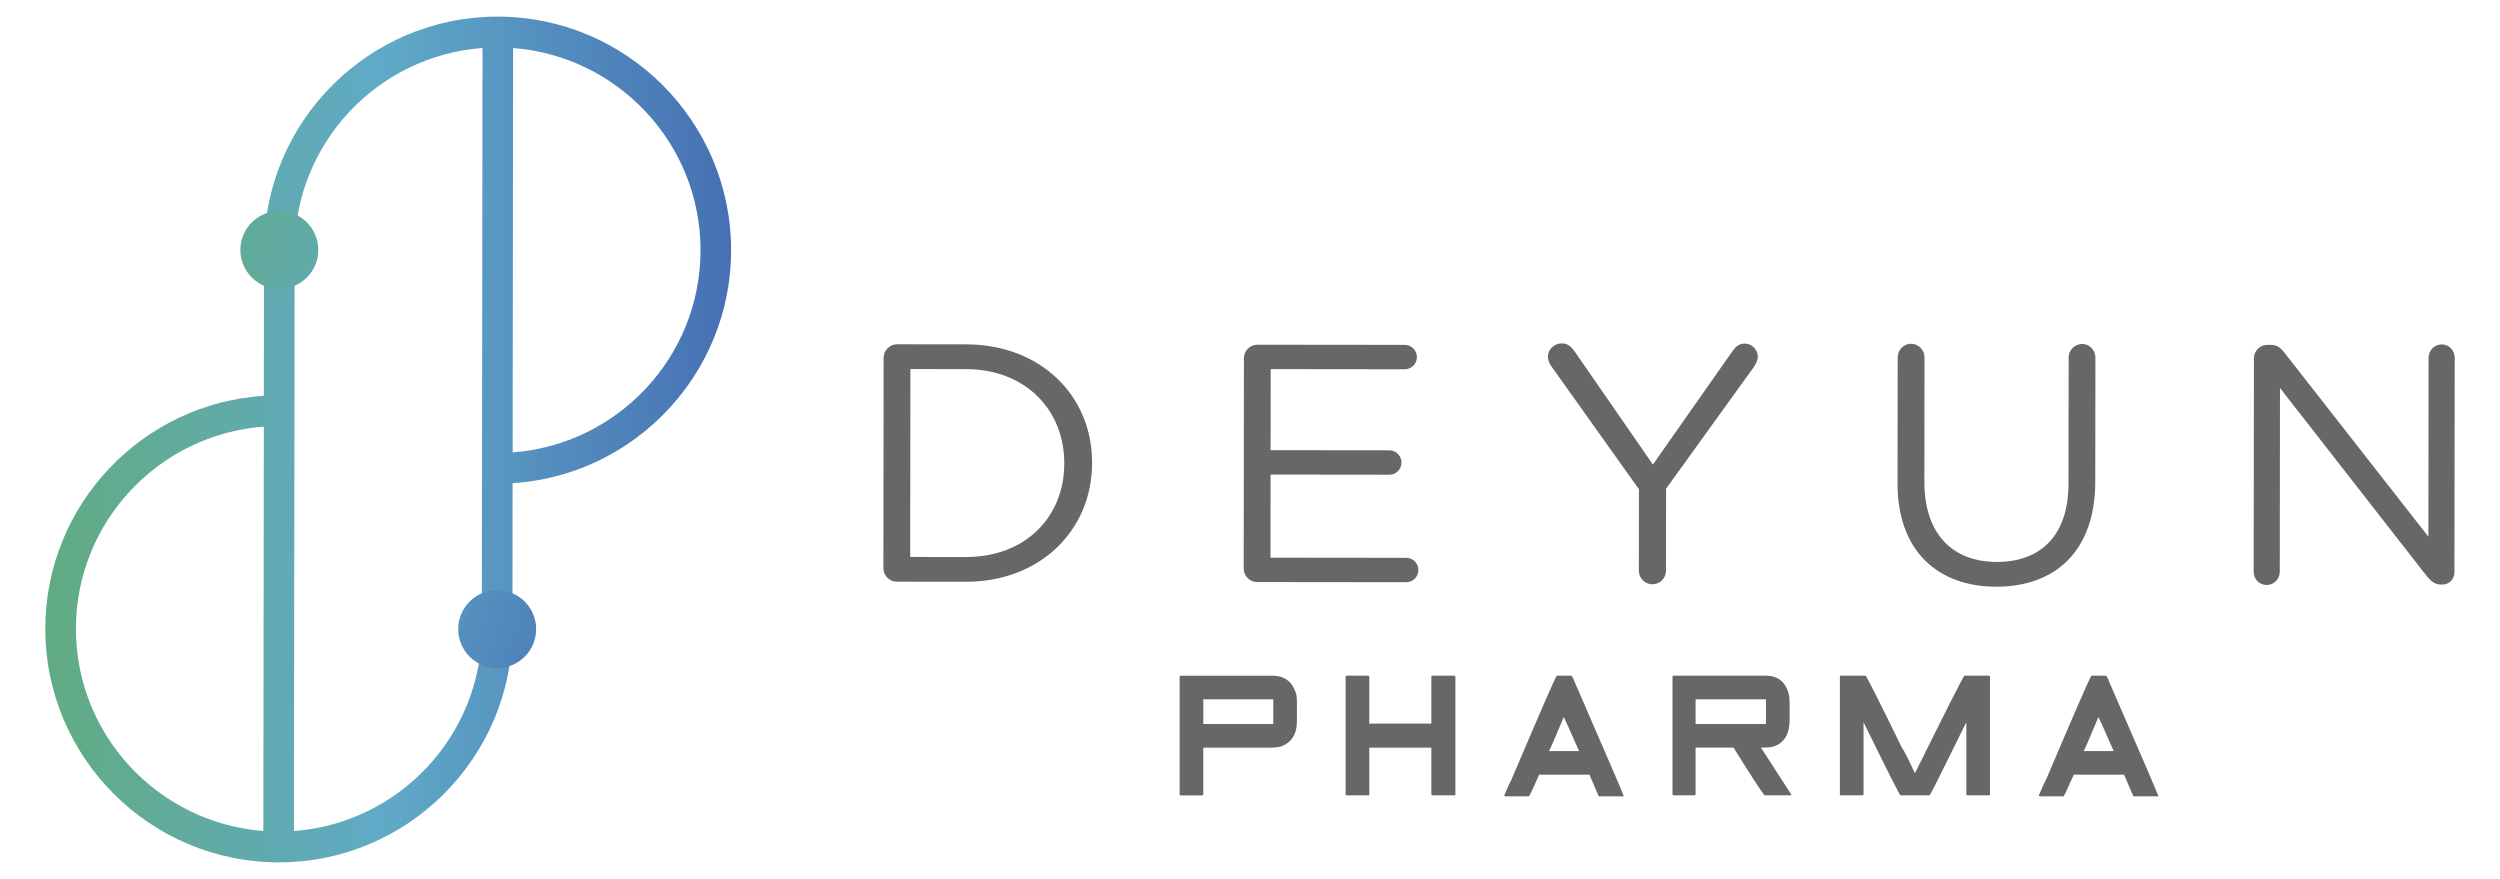
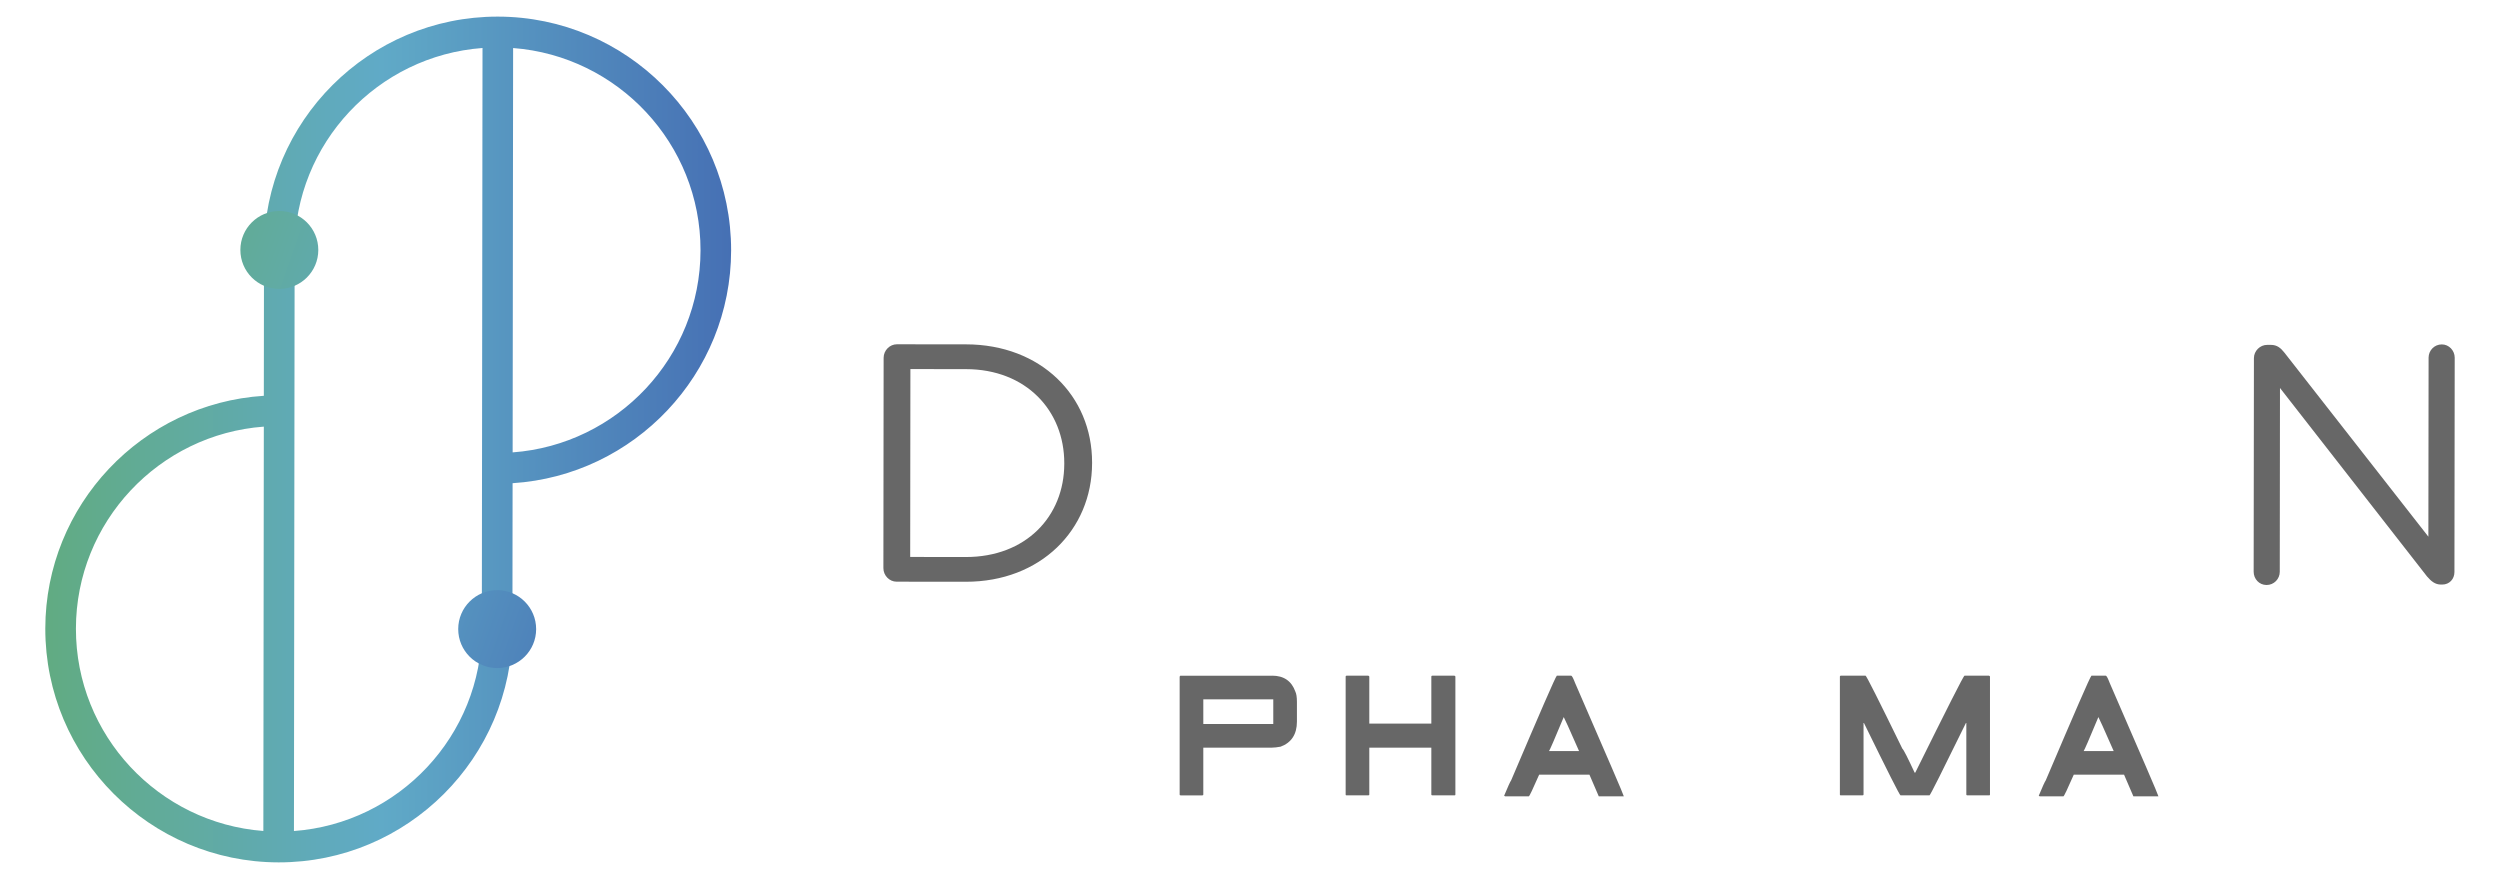
<svg xmlns="http://www.w3.org/2000/svg" xmlns:xlink="http://www.w3.org/1999/xlink" viewBox="0 0 1058 372" data-name="Capa 1" id="Capa_1">
  <defs>
    <style>
      .cls-1 {
        fill: url(#Degradado_sin_nombre_11);
      }

      .cls-2 {
        fill: url(#Degradado_sin_nombre_11-2);
      }

      .cls-3 {
        fill: #676767;
      }

      .cls-4 {
        fill: url(#Degradado_sin_nombre_11-3);
      }
    </style>
    <linearGradient gradientUnits="userSpaceOnUse" y2="186" x2="309.41" y1="186" x1="19.18" data-name="Degradado sin nombre 11" id="Degradado_sin_nombre_11">
      <stop stop-color="#61ab82" offset="0" />
      <stop stop-color="#60aac7" offset=".49" />
      <stop stop-color="#4670b4" offset="1" />
    </linearGradient>
    <linearGradient xlink:href="#Degradado_sin_nombre_11" gradientTransform="translate(476.37 55.53) rotate(89.93)" y2="285.72" x2="265.87" y1="200.85" x1="24.36" data-name="Degradado sin nombre 11" id="Degradado_sin_nombre_11-2" />
    <linearGradient xlink:href="#Degradado_sin_nombre_11" gradientTransform="translate(223.84 -12.56) rotate(89.93)" y2="171.74" x2="305.93" y1="86.87" x1="64.42" data-name="Degradado sin nombre 11" id="Degradado_sin_nombre_11-3" />
  </defs>
  <g>
    <path d="M538.43,285.95c4.88,0,8.16,2.27,9.76,6.73.42.84.67,2.27.67,4.38v8.33c0,5.38-2.36,8.92-6.9,10.6-1.43.25-2.61.42-3.78.42h-28.94v19.77c0,.34-.17.42-.42.42h-9.17c-.25,0-.42-.09-.42-.42v-49.8c.09-.26.17-.42.42-.42h38.78ZM509.24,306.39h29.61v-10.43h-29.61v10.43Z" class="cls-3" />
    <path d="M579.07,285.95c.26.09.42.25.42.42v19.85h26.25v-19.85c0-.26.17-.42.42-.42h9.34c.34.09.42.25.42.42v49.8c0,.34-.09.42-.42.42h-9.34c-.25,0-.42-.09-.42-.42v-19.77h-26.25v19.77c0,.34-.17.42-.42.42h-9.17c-.34,0-.42-.09-.42-.42v-49.8c0-.26.17-.42.42-.42h9.17Z" class="cls-3" />
    <path d="M646.98,337.02h-10.01l-.42-.26c1.6-3.87,2.61-6.06,2.95-6.48,12.36-29.02,18.76-43.83,19.35-44.33h6.06c.42.09.93,1.18,1.68,3.11,13.71,31.55,20.61,47.53,20.61,47.95h-10.6c-1.43-3.28-2.78-6.4-3.95-9.17h-21.28c-2.69,6.14-4.12,9.17-4.38,9.17ZM661.78,303.45c-3.87,9.34-5.98,14.13-6.23,14.39h12.7c-4.21-9.59-6.39-14.39-6.48-14.39Z" class="cls-3" />
-     <path d="M747.35,285.95c5.3,0,8.58,2.86,9.84,8.58.08.92.17,2.1.17,3.53v6.48c0,6.14-2.27,9.93-6.9,11.44-1.34.25-2.6.42-3.7.42h-1.52l12.79,19.77v.42h-11.27c-1.26-1.43-5.64-8.16-13.13-20.19h-16.07v19.77c0,.25-.17.42-.42.42h-9c-.25,0-.34-.17-.34-.42v-49.8c0-.26.09-.42.34-.42h39.2ZM717.57,306.39h29.78v-10.43h-29.78v10.43Z" class="cls-3" />
    <path d="M789.51,285.95c.34,0,5.55,10.35,15.56,30.87.59.5,2.27,3.87,5.21,10.18h.25c13.55-27.34,20.44-41.05,20.86-41.05h10.35c.34.09.42.25.42.42v49.8c0,.34-.09.42-.42.42h-9.17c-.25,0-.42-.09-.42-.42v-30.2h-.17c-10.01,20.44-15.14,30.62-15.4,30.62h-12.28c-.34,0-5.47-10.18-15.48-30.62h-.17v30.2c0,.34-.17.42-.42.42h-9.17c-.34,0-.42-.09-.42-.42v-49.8c0-.26.17-.42.42-.42h10.43Z" class="cls-3" />
    <path d="M873.23,337.02h-10.01l-.42-.26c1.6-3.87,2.61-6.06,2.95-6.48,12.36-29.02,18.76-43.83,19.35-44.33h6.06c.42.09.93,1.18,1.68,3.11,13.71,31.55,20.61,47.53,20.61,47.95h-10.6c-1.43-3.28-2.78-6.4-3.95-9.17h-21.28c-2.69,6.14-4.12,9.17-4.38,9.17ZM888.04,303.45c-3.87,9.34-5.98,14.13-6.23,14.39h12.7c-4.21-9.59-6.39-14.39-6.48-14.39Z" class="cls-3" />
  </g>
  <path d="M309.41,105.99c.06-54.5-44.23-98.89-98.73-98.96-54.5-.06-98.89,44.23-98.96,98.73l-.07,61.74c-51.5,3.29-92.42,46.17-92.48,98.5-.06,54.5,44.23,98.89,98.73,98.96,54.5.06,98.89-44.23,98.96-98.73l.07-61.74c51.49-3.29,92.42-46.18,92.48-98.5ZM32.13,266.02c.05-45.17,35.17-82.19,79.52-85.47l-.2,171.12c-44.33-3.38-79.37-40.48-79.32-85.65ZM124.4,351.69l.29-245.91c.05-45.17,35.17-82.19,79.51-85.47l-.29,245.91c-.05,45.17-35.17,82.19-79.51,85.47ZM216.95,191.45l.2-171.12c44.33,3.38,79.37,40.48,79.31,85.65-.05,45.17-35.17,82.19-79.51,85.47Z" class="cls-1" />
  <g>
    <path d="M373.95,151.44c0-3.16,2.59-5.74,5.61-5.74l29.27.03c31.58.04,53.37,21.73,53.34,50.01v.29c-.03,28.28-21.88,50.21-53.46,50.17l-29.27-.03c-3.02,0-5.6-2.59-5.59-5.75l.1-88.98ZM408.73,235.73c25.41.03,41.64-17.17,41.67-39.42v-.29c.03-22.25-16.17-39.77-41.58-39.8l-23.54-.03-.09,79.51,23.54.03Z" class="cls-3" />
-     <path d="M526.33,240.6l.1-88.98c0-3.16,2.59-5.74,5.61-5.74l62.43.07c2.87,0,5.17,2.3,5.16,5.17,0,2.87-2.31,5.17-5.17,5.16l-56.7-.07-.04,34.3,50.25.06c2.87,0,5.16,2.45,5.15,5.17,0,2.87-2.3,5.17-5.16,5.16l-50.25-.06-.04,35.16,57.42.07c2.87,0,5.17,2.31,5.16,5.17,0,2.88-2.31,5.17-5.17,5.16l-63.15-.07c-3.02,0-5.6-2.59-5.59-5.75Z" class="cls-3" />
-     <path d="M693.62,207.07l-37.26-52.29c-.72-1.15-1.28-2.44-1.28-3.88,0-3.02,2.73-5.6,5.88-5.59,2.45,0,4.02,1.44,5.45,3.45l33.1,47.84,33.5-47.76c1.43-2,2.87-3.44,5.31-3.44,3.16,0,5.6,2.59,5.59,5.61,0,1.44-.87,3.01-1.58,4.16l-37.24,51.63-.04,34.73c0,3.15-2.6,5.74-5.75,5.74-3.15,0-5.74-2.6-5.74-5.75l.04-34.44Z" class="cls-3" />
-     <path d="M803.04,204.61l.06-53.39c0-3.16,2.6-5.74,5.61-5.74,3.15,0,5.74,2.59,5.74,5.75l-.06,52.67c-.03,21.68,11.58,33.89,30.67,33.91,18.52.02,30.3-11.16,30.33-33.12l.06-53.39c0-3.16,2.59-5.74,5.74-5.74,3.02,0,5.6,2.59,5.59,5.75l-.06,52.53c-.03,29.28-16.84,44.48-41.96,44.45-24.82-.03-41.75-15.27-41.72-43.69Z" class="cls-3" />
    <path d="M953.86,151.54c0-3.02,2.59-5.6,5.61-5.59h1.57c2.59,0,4.16,1.3,5.74,3.31l60.91,77.86.09-75.78c0-3.02,2.44-5.6,5.61-5.59,3.01,0,5.44,2.59,5.44,5.61l-.11,90.71c0,3.01-2.15,5.31-5.16,5.31h-.58c-2.45,0-4.16-1.44-5.88-3.45l-62.21-79.74-.09,77.79c0,3.01-2.44,5.6-5.6,5.59s-5.45-2.6-5.45-5.61l.11-90.42Z" class="cls-3" />
  </g>
  <circle transform="translate(-56.08 476.3) rotate(-89.93)" r="16.49" cy="266.23" cx="210.39" class="cls-2" />
  <circle transform="translate(12.3 223.86) rotate(-89.93)" r="16.49" cy="105.77" cx="118.21" class="cls-4" />
</svg>